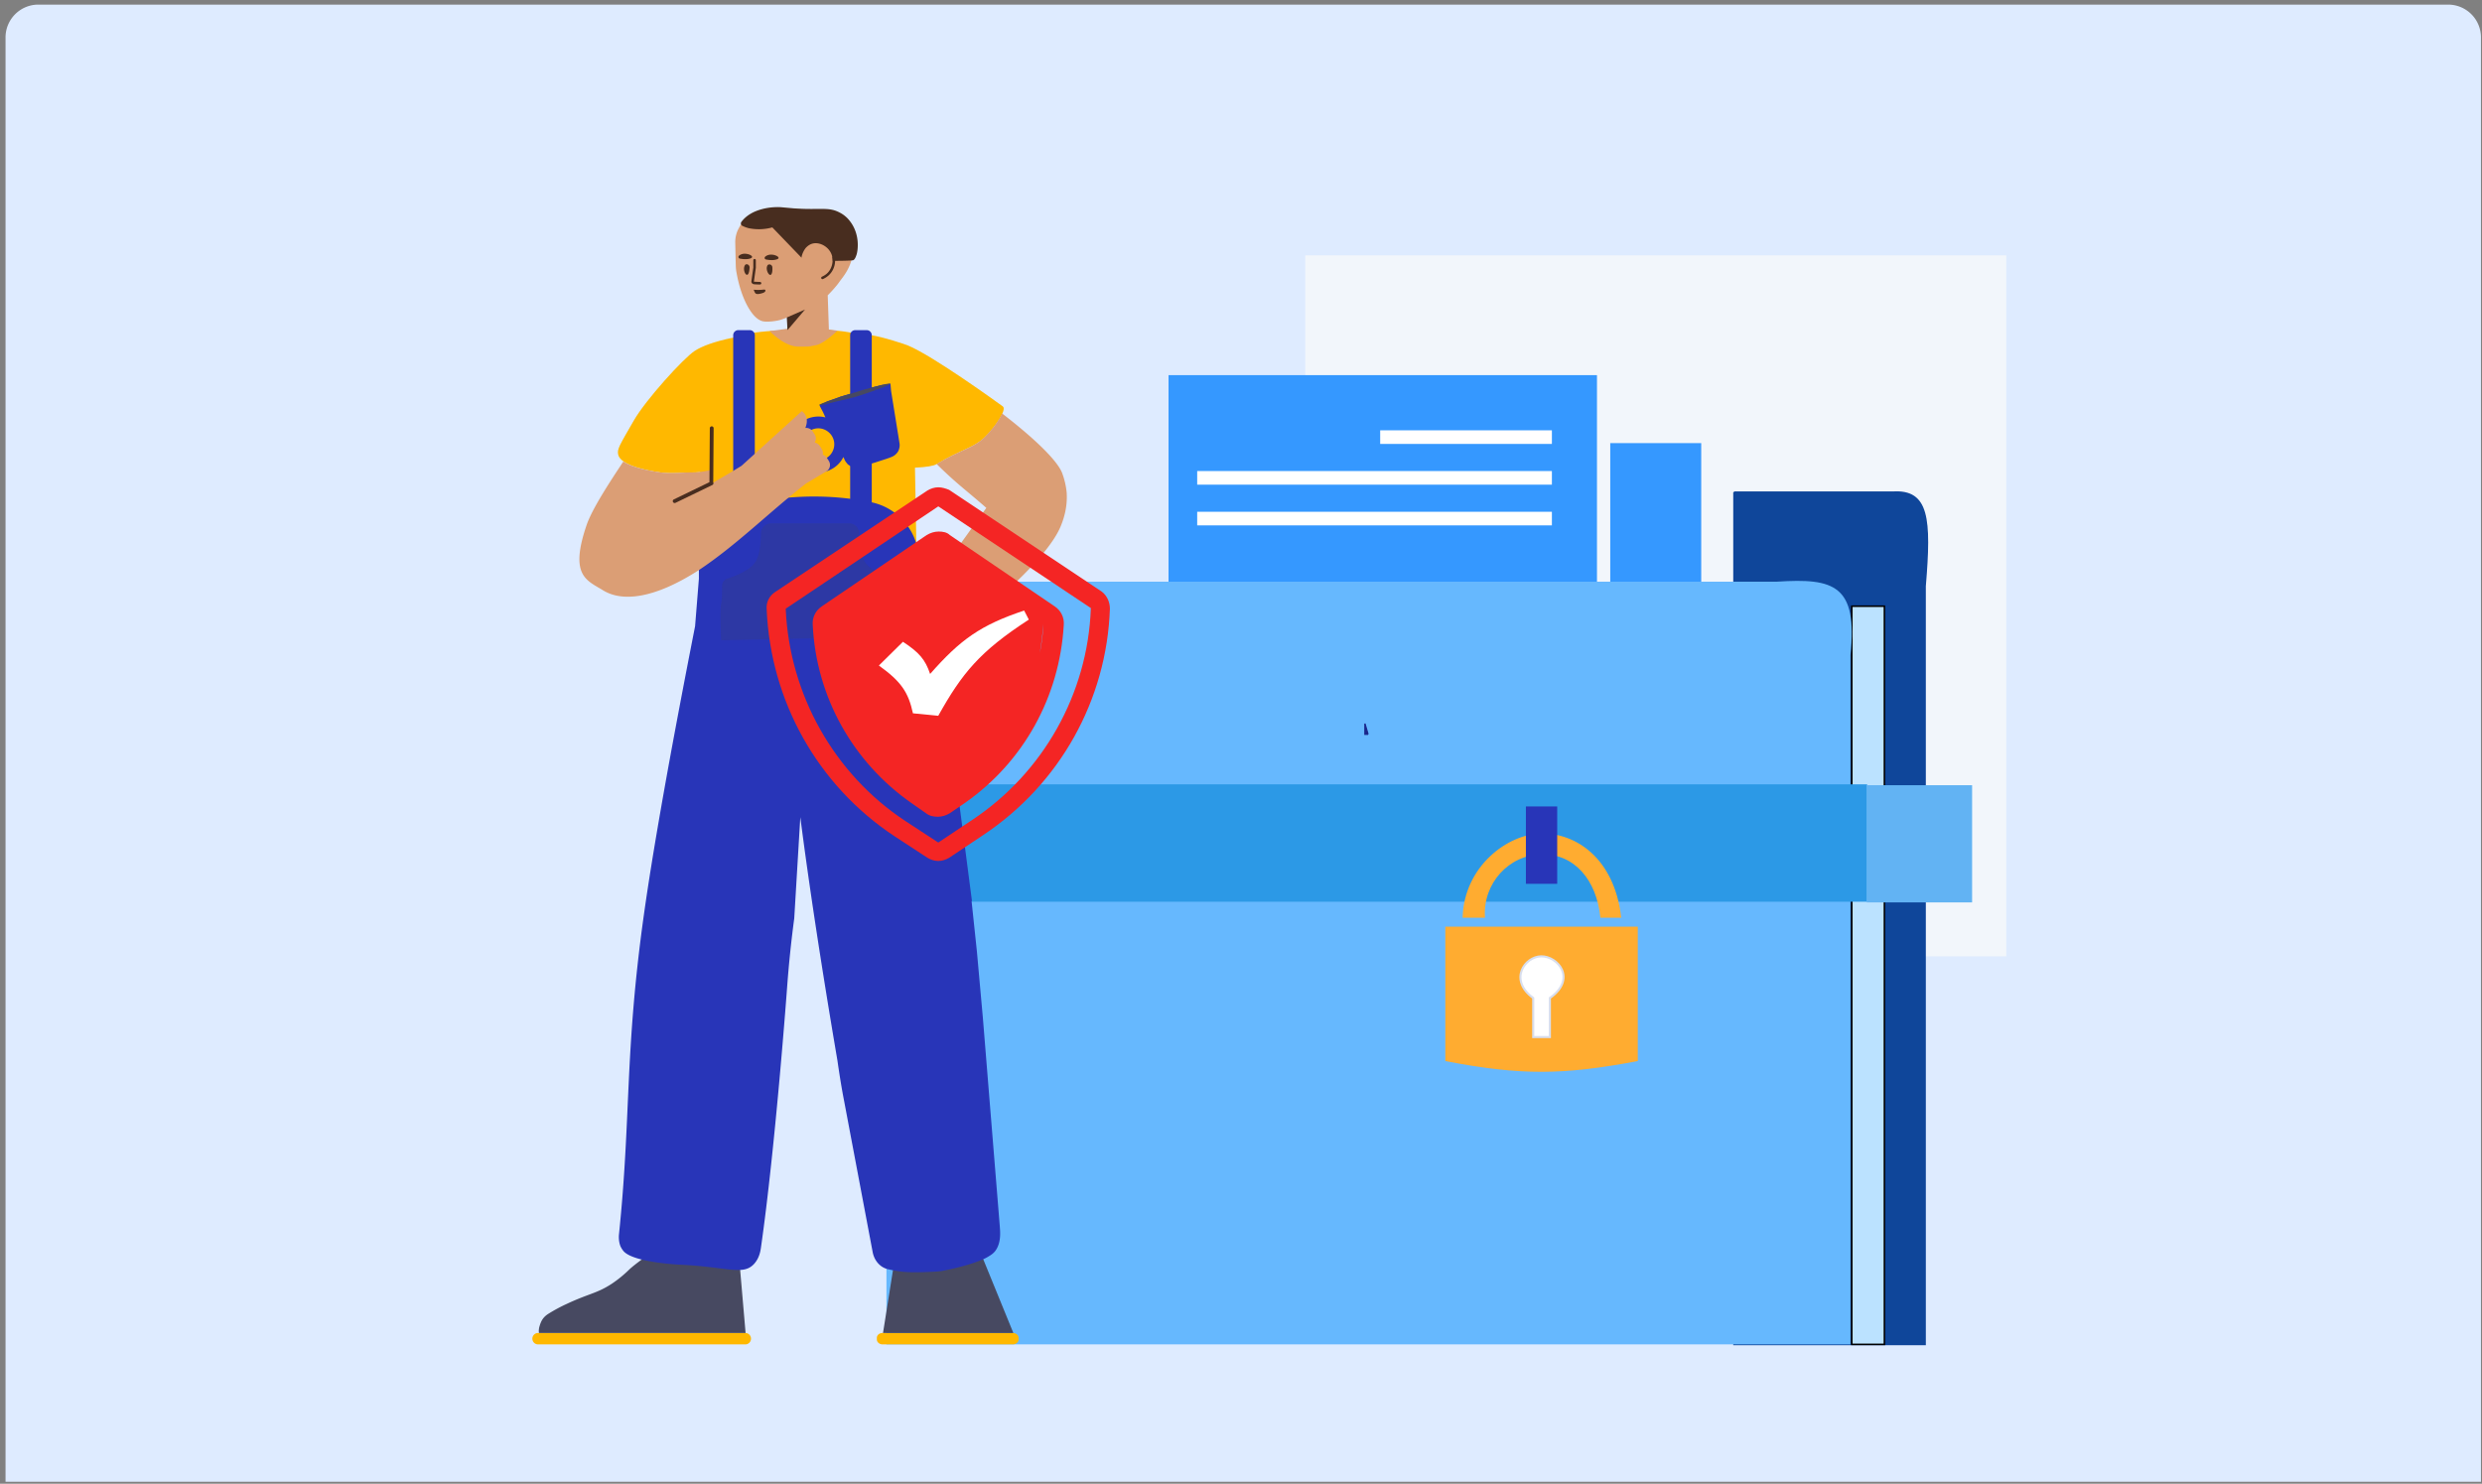
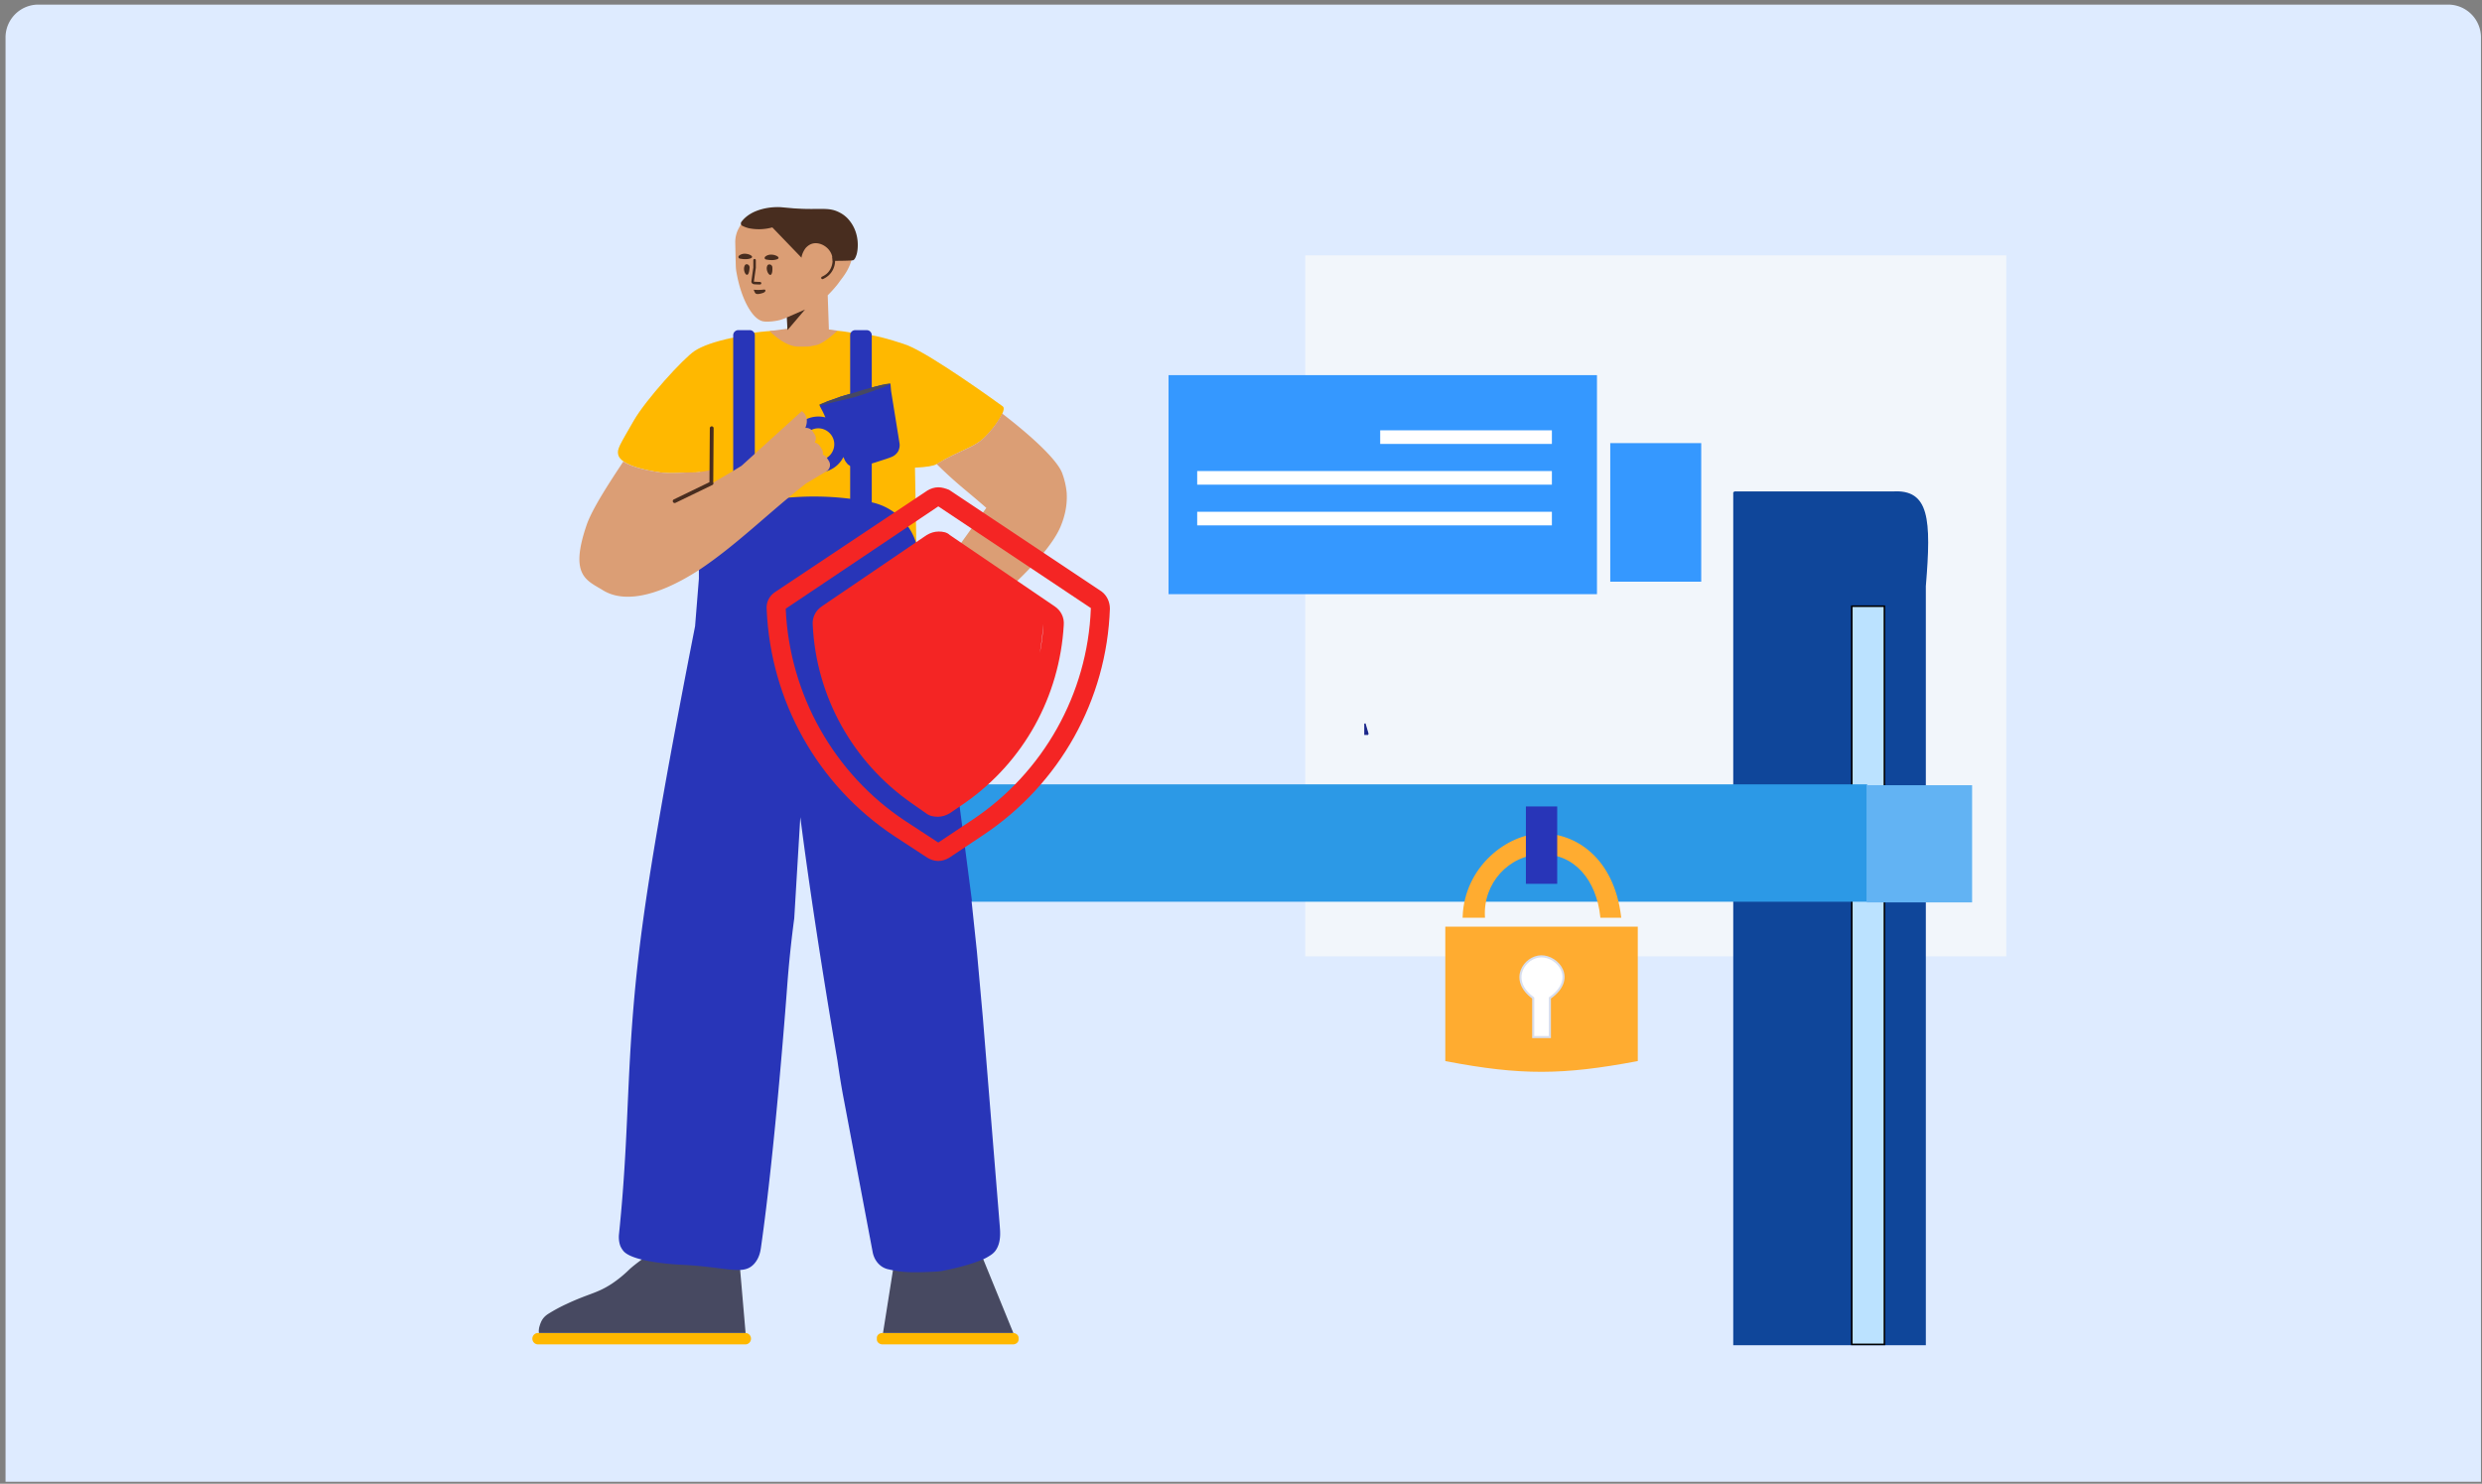
<svg xmlns="http://www.w3.org/2000/svg" width="378" height="226" fill="none">
  <rect width="100%" height="100%" fill="#808080" stroke="none" />
  <path d="M.843 5.701a5 5 0 0 1 5-5h367a5 5 0 0 1 5 5v220h-377v-220z" fill="#deebff" />
  <path d="M198.781 38.902h106.766v106.766H198.781V38.902z" fill="#f2f6fb" />
  <g stroke-width=".242">
    <path d="M264.088 74.978v47.902 81.9h29.089V89.272c.866-10.32.485-14.614-4.87-14.294h-24.219z" fill="#0f469a" stroke="#0f469a" />
    <path d="M286.99 92.335h-4.97V204.78h4.97V92.335z" fill="#bbe2ff" stroke="#000" />
    <path d="M245.357 67.621v20.858h13.613V67.621h-13.613z" stroke="#3598ff" fill="#3598ff" />
  </g>
  <path d="M177.964 57.141v33.363h65.249V57.141h-65.249z" fill="#3598ff" />
-   <path d="M270.65 88.6H135.002v116.179h146.819V99.771c1.122-10.662-2.518-11.735-11.171-11.171z" fill="#66b8fe" />
  <path d="M284.361 119.472h-147.61v17.88h147.61v-17.88z" fill="#2c99e6" />
  <g stroke-width=".32">
    <path d="M249.269 141.314h-28.995v20.177c11.406 2.186 17.766 2.104 28.995 0v-20.177z" fill="#ffac30" stroke="#ffac30" />
    <path d="M236.041 157.961v-5.946c4.165-2.922 1.196-6.398-1.336-6.346-2.523.051-4.975 3.603-1.203 6.346v5.946h2.539z" fill="#fff" stroke="#d8deed" />
    <path d="M222.914 139.632h3.074c-.282-5.162 3.684-9.566 8.781-9.659 5.184-.095 8.515 4.071 9.11 9.659h2.854c-1.091-8.885-6.852-12.58-11.964-12.513s-11.578 4.953-11.855 12.513z" fill="#ffac30" stroke="#ffac30" />
  </g>
  <path d="M300.345 119.604h-16.064v17.85h16.064v-17.85z" fill="#62b3f3" />
  <path d="M182.329 77.953v2.073h54.018v-2.073h-54.018zm0-6.203v2.073h54.018V71.75h-54.018zm27.869-6.204v2.073h26.15v-2.073h-26.15z" fill="#fff" />
  <path d="M237.035 122.96h-4.525v11.542h4.525V122.96z" fill="#2835b8" stroke="#2835b8" stroke-width=".242" />
  <g clip-path="url(#A)">
    <path d="M154.257 204.78h-19.844c-.464 0-.871-.336-.871-.738v-.268c0-.402.387-.737.871-.737h19.844c.465 0 .872.335.872.737v.268c0 .402-.388.738-.872.738zm-40.752-1.743a.87.87 0 1 1 0 1.743H81.948a.87.87 0 1 1 0-1.743h31.557z" fill="#ffb800" />
    <path d="M113.551 203.038l-.046-.001h-31.42c-.021-.106-.031-.24-.028-.413.022-.135.024-.29.066-.444.248-.925.55-1.54 1.43-2.086s1.78-1.034 2.717-1.463c3.456-1.624 4.636-1.603 6.909-3.093a18.41 18.41 0 0 0 2.612-2.123c.538-.52 1.637-1.365 3.297-2.534l13.444.334 1.019 11.823zm40.78.001l-.073-.002H134.48l1.565-9.876 13.2-2.574 5.086 12.452z" fill="#474961" />
    <path d="M106.627 71.903c-.429.05-.815.071-1.156.063-1.21-.028-3.181.238-4.84 0-5.659-.812-6.377-2.17-6.494-2.764-.161-.828.22-1.368 2.389-5.147 1.847-3.203 7.516-9.428 9.237-10.582 1.147-.769 3.05-1.44 5.709-2.011-.005.012-.011.025-.017.04 2.77-1.031 6.154-1.105 7.973-1.186.952-.039 6.175-.039 7.127 0 1.458.065 3.484.293 5.445.997.113-.234.31-.336.613-.267 1.84.252 5.382 1.446 5.634 1.562 3.851 1.581 13.821 8.811 14.479 9.295s-1.179 3.227-2.851 4.801c-1.62 1.524-3.675 1.844-7.233 3.993-.461.278-1.559.458-3.295.539l.186 10.211s-.02.194 0 .484c.041.852.061 4.356-1.761 5.905-.243.194-.506.368-.729.484-.486.271-.891.368-.891.368l-.04.019c-13.141 3.175-26.261 0-26.261 0-.02-.019-.04-.019-.04-.019s-.405-.097-.891-.368c-.243-.116-.486-.271-.729-.484-1.802-1.549-1.782-5.053-1.742-5.905v-.484l.178-9.543z" fill="#ffb800" />
    <g fill="#2835b8">
      <path d="M114.957 76.473c3.164-.562 6.176-.843 9.038-.843 1.829 0 3.656.115 5.482.344V51.061c0-.428.347-.774.775-.774h1.742c.428 0 .774.347.774.774v25.454a9.1 9.1 0 0 1 7.161 8.68c.831 3.774 2.925 13.995 5.443 31.649l2.652 20.386-.058.019.813 7.686.91 10.126 2.575 31.731c.039.677.29 2.516-.736 3.814-.31.367-.6.561-1.2.909-.484.291-2.556 1.24-6.834 2.072-.271.039-.562.077-.852.097-4.472.251-5.614.039-7.376-.349-1.181-.251-2.11-1.277-2.362-2.613l-4.356-23.058c-.349-1.781-.678-3.795-1.007-6.098-2.416-14.208-4.302-26.571-5.657-37.092l-.925 15.428a175.98 175.98 0 0 0-1.065 10.222s-1.781 24.432-4.008 39.939c-.077.504-.232 1.549-1.026 2.44-1.684 1.858-4.065.464-11.287.135 0 0-7.105-.309-8.615-2.071-.29-.349-.465-.736-.465-.736-.29-.755-.252-1.452-.232-1.742 1.859-17.966.852-27.53 3.756-48.439 1.381-9.925 3.995-24.681 7.841-44.266l.581-7.234v-2.528c0-3.589 2.096-6.764 5.227-8.235V51.061c0-.428.347-.774.774-.774h1.743c.427 0 .774.347.774.774v25.412h0z" />
      <path d="M128.447 69.615a4.24 4.24 0 0 1-3.249 2.309c-2.324.31-4.472-1.317-4.782-3.659s1.316-4.472 3.659-4.782a4.25 4.25 0 0 1 1.632.098l-.374-.822-.542-1.032v.065c.116-.097.252-.155.387-.251l.852-.425 1.549-.541.174-.058c.02 0 .058-.019.078-.039l.271-.097h.038l.426-.135 1.51-.445 1.491-.464.426-.116h.039l.29-.077.078-.039.174-.039 1.587-.406.988-.135c.155-.019.309-.039.464-.097l.097 1.122 1.278 7.93a1.86 1.86 0 0 1 0 .658c-.019.097-.039.174-.078.309-.096.329-.309.6-.58.832-.233.193-.426.309-1.356.619l-1.664.541-1.665.503c-.949.251-1.22.29-1.491.251-.329-.039-.658-.193-.929-.387-.078-.039-.155-.116-.213-.213-.136-.155-.291-.348-.368-.541l-.197-.434zm-3.501.469c1.336-.174 2.265-1.413 2.091-2.73s-1.413-2.265-2.73-2.091-2.265 1.413-2.091 2.73c.194 1.355 1.414 2.265 2.73 2.091z" />
    </g>
    <path d="M125.313 61.395l.736-.271 1.549-.542.174-.058c.019 0 .058-.019.077-.039l.271-.097h.039l.426-.136 1.51-.445 1.491-.465.426-.116h.039l.29-.077.077-.039.175-.039 1.587-.407.775-.174c.387-.078.619-.097.619-.039 0 .039-.097.116-.329.213-.716.348-2.556 1.026-4.801 1.742l-.175.039-.174.058-4.975 1.2c-.252.039-.368.019-.388 0 0-.039.194-.155.581-.31z" fill="#474961" />
    <path d="M126.235 50.195l1.318.167c-1.468 1.355-2.586 2.1-3.353 2.234-1.15.202-.618.202-2.579.202-1.308 0-2.78-.789-4.415-2.367l2.709-.357-.037-1.708-1.049.369c-1.22.31-2.265.271-2.459.232-.697-.058-1.432-.639-2.091-1.626-.89-1.317-1.684-3.369-2.11-5.827-.077-.349-.097-.697-.116-1.045l-.077-3.465c-.02-.774.154-1.549.542-2.246.155-.31.309-.562.503-.774l.018-.023.021-.035c1.49-2.071 4.607-2.343 6.04-2.188l1.684.155 1.104.058c2.885.116 4.027-.232 5.479.542.271.136.89.484 1.432 1.162 1.53 1.917 1.162 4.395 1.065 5.13-.348 2.207-1.626 3.562-2.013 4.124-.462.681-1.241 1.514-1.794 2.075l.178 5.211zm19.136 46.452l6.028 10.832c.619 1.235-.562 2.61-1.801 2.084-2.392-1.017-4.356-2.363-5.93-3.741l-1.19-7.016-.006.003-1.437-7.693v-.997l9.177-12.754c-3.172-2.791-4.427-3.59-7.561-6.683 3.505-2.102 5.539-2.428 7.146-3.94 1.142-1.075 2.362-2.696 2.81-3.77 5.127 3.951 8.429 7.227 9.143 9.056a11.74 11.74 0 0 1 .697 2.963c.174 2.433-.581 4.356-.871 5.082-2.043 5.127-11.428 12.87-16.205 16.574zm-22.72-31.464a1.21 1.21 0 0 1 1.113.514l.307.474a1.14 1.14 0 0 1-.004 1.245 1.16 1.16 0 0 1 .794.527l.298.479a1.14 1.14 0 0 1 .147.84 1.14 1.14 0 0 1 .632.482l.299.479c.338.556.157 1.256-.38 1.575l-3.107 1.856c-5.503 4.269-10.533 9.345-16.289 13.167-6.873 4.433-11.733 4.879-14.617 3.098-2.517-1.549-5.15-2.226-2.497-9.97.839-2.416 3.307-6.214 5.588-9.654.826.571 2.446 1.203 5.639 1.661 1.66.238 3.63-.028 4.84 0 .733.017 1.666-.099 2.799-.349l.055.029.194 1.981-3.415 1.977 6.082-3.543 1.805-1.099 9.186-8.332c.878.681.909 1.608.531 2.566z" fill="#db9e75" />
    <g fill="#482d1f">
      <path d="M119.836 48.355l2.768-1.207-2.675 3.139-.093-1.932zm6.982-8.619c.005-.534-.138-1.079-.478-1.552-.619-.871-1.781-1.355-2.71-1.045-.523.174-.871.581-.91.619-.523.658-.639 1.355-.639 1.355l-.014.14-4.444-4.615a7.7 7.7 0 0 1-3.598.119 4.68 4.68 0 0 1-.96-.356l-.034-.019c-.192-.115-.255-.365-.139-.557 1.551-2.122 4.811-2.4 6.302-2.241l1.769.159 1.153.059c3.022.119 4.215-.238 5.726.555a4.49 4.49 0 0 1 1.491 1.19c1.729 2.102 1.312 4.66 1.113 5.255-.139.416-.26.68-.473.82-.114.075-1.488.113-3.155.114zm-14.165-.352c-.194-.039-.252-.29-.116-.426.174-.155.484-.31.871-.31.794 0 1.646.523.755.755-.523.136-1.142.058-1.51-.019zm3.988.136c-.194-.039-.252-.29-.097-.426.175-.155.484-.31.891-.31.794 0 1.645.542.755.755-.562.155-1.181.058-1.549-.019zm-2.478 1.22c-.019.329-.077.871-.271 1.065-.329.29-.755-.678-.503-1.278.096-.252.232-.29.387-.271.232.039.387.252.387.484zm3.465-.039c.02.329.02.871-.174 1.104-.29.329-.832-.6-.639-1.22.078-.252.213-.31.368-.31.232 0 .426.194.445.426zm-1.586 3.969c.135-.039.464-.136.522-.349 0-.039.02-.097 0-.136-.077-.136-.309-.058-.658-.039-.619.039-1.123-.019-1.123-.019s.136.387.233.503c.193.29.813.097 1.026.039z" />
      <path fill-rule="evenodd" d="M114.918 39.442c.107 0 .194.087.194.194v1.142c0 .009-.001.018-.002.027l-.29 2.072c.01.021.015.025.021.029.014.005.02.005.026.005l.884.036c.107 0 .193.087.193.194s-.086.194-.193.194a10.28 10.28 0 0 1-.914-.037l-.03-.002c-.22-.036-.408-.236-.37-.474l.288-2.056v-1.129c0-.107.086-.194.193-.194zm-.099 3.437z" />
      <path d="M126.769 39.24c-.017-.106.056-.205.161-.221s.205.056.221.161c.102.649-.014 1.35-.308 1.917-.205.409-.488.738-.827 1.001a3.26 3.26 0 0 1-.678.405c-.098.045-.213.002-.257-.095s-.003-.212.094-.257c.569-.263 1.01-.604 1.323-1.23.257-.497.359-1.114.271-1.681zM108.61 73.457c.006.009.011.019.016.029a.29.29 0 0 1-.135.388l-5.614 2.718a.29.29 0 0 1-.253-.523l5.432-2.629c-.007-.026-.011-.053-.011-.081l.029-4.065.029-4.066a.29.29 0 1 1 .581.005l-.029 4.065-.029 4.066a.29.29 0 0 1-.016.094z" />
    </g>
    <path opacity=".2" d="M142.255 97.585l2.852-1.415 6.292 11.308c.619 1.234-.562 2.61-1.801 2.084-2.392-1.017-4.356-2.363-5.93-3.741l-1.413-8.236z" fill="#8c2a00" />
-     <path opacity=".177" d="M115.897 81.241c-.03 2.115-.333 3.592-.907 4.43-.63.917-2.039 1.741-4.23 2.47h0a1.16 1.16 0 0 0-.794 1.12c.018 1.214-.027 2.121-.136 2.722-.134.735-.134 2.583 0 5.543l26.654-.572.217-4.971-.304-3.197a1.16 1.16 0 0 0-.908-1.025c-1.807-.395-3.066-1.12-3.776-2.174-.642-.954-.929-2.376-.858-4.267a1.55 1.55 0 0 0-1.49-1.606l-.058-.001h-11.862a1.55 1.55 0 0 0-1.548 1.527z" fill="#444" />
  </g>
  <path d="M208.355 111.852h-.337-.144v-1.635l.481 1.635z" fill="#1a2589" stroke="#1a2589" stroke-width=".194" />
  <path d="M142.898 77.13l23.232 15.488v.097c-.484 12.971-7.26 24.974-18.005 32.138l-5.227 3.484-5.033-3.291c-10.842-7.163-17.618-19.263-18.199-32.234v-.097l23.232-15.585zm0-2.904c-.581 0-1.161.194-1.645.484l-23.232 15.488c-.872.581-1.356 1.549-1.259 2.614.581 13.939 7.744 26.813 19.457 34.557l5.034 3.292c.484.29 1.064.484 1.645.484s1.162-.194 1.646-.484l5.227-3.485c11.616-7.744 18.779-20.522 19.263-34.461 0-1.065-.484-2.033-1.258-2.614l-23.232-15.488c-.484-.194-1.065-.387-1.646-.387zm.047 46.987c11.238-7.353 14.757-13.021 15.972-26.194-.532 9.903-5.537 18.847-13.629 24.597l-2.343 1.597-2.129-1.491c-8.093-5.643-14.592-39.827-13.736-24.703s5.812 21.686 15.865 26.194zm0-40.249c-.638 0-1.277.213-1.81.532l-15.972 10.861c-.958.639-1.49 1.704-1.384 2.875.532 10.861 6.069 20.87 15.12 27.152l2.13 1.491c.532.426 1.171.533 1.81.533s1.278-.213 1.81-.533l2.343-1.597c8.944-6.282 14.374-16.185 15.013-27.046.107-1.171-.426-2.236-1.384-2.875l-15.972-10.861c-.426-.426-1.065-.532-1.704-.532z" fill="#f42524" />
-   <path d="M141.654 102.657c-.742-2.201-1.666-3.278-4.138-4.9l-3.663 3.616c3.398 2.443 4.485 4.063 5.185 7.278l3.853.381c3.62-6.482 6.334-9.814 13.796-14.653L155.973 93c-6.633 2.211-9.706 4.415-14.319 9.657z" fill="#fff" />
  <defs>
    <clipPath id="A">
      <path fill="#fff" transform="translate(23.577 21.44)" d="M0 0h196.698v183.339H0z" />
    </clipPath>
  </defs>
</svg>